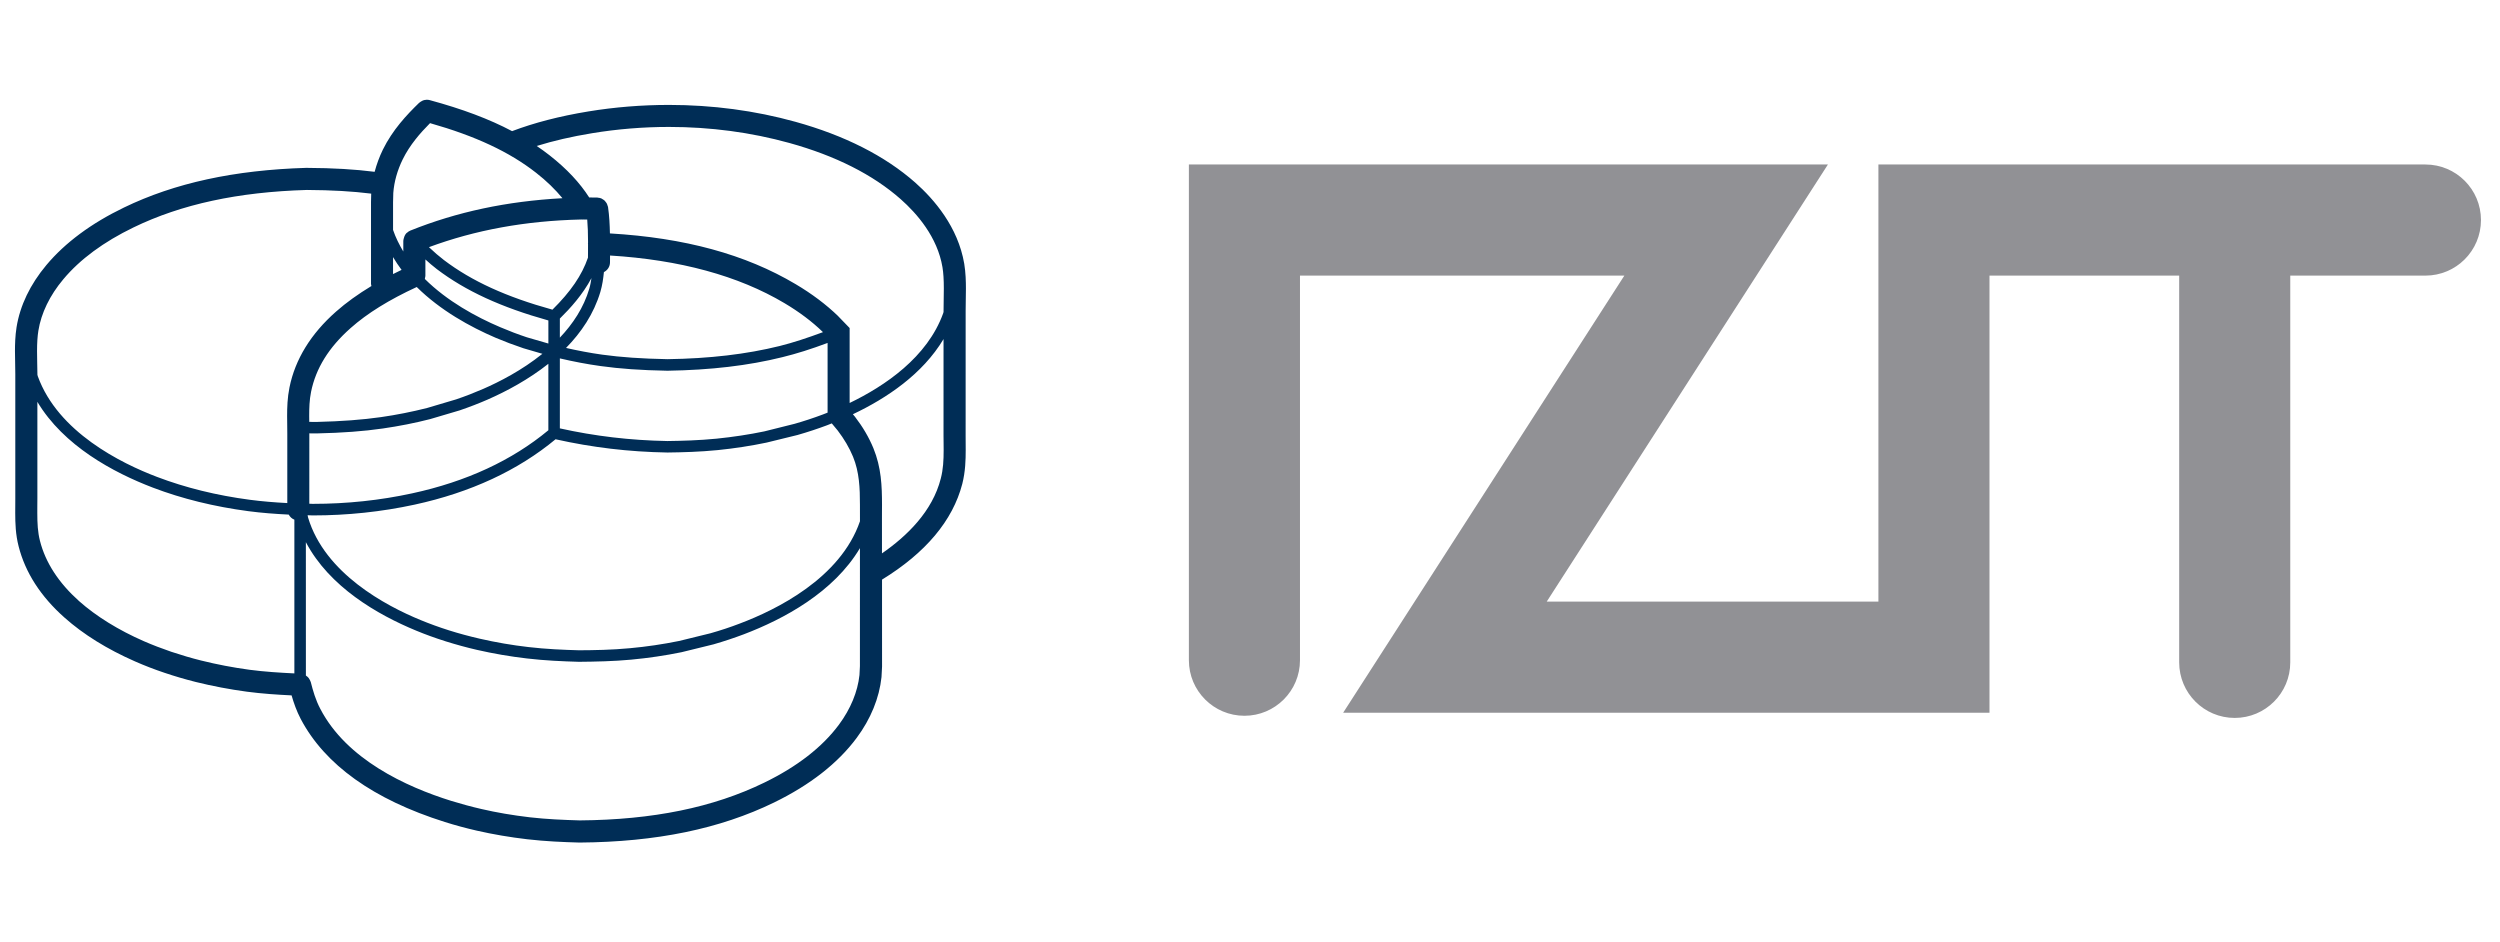
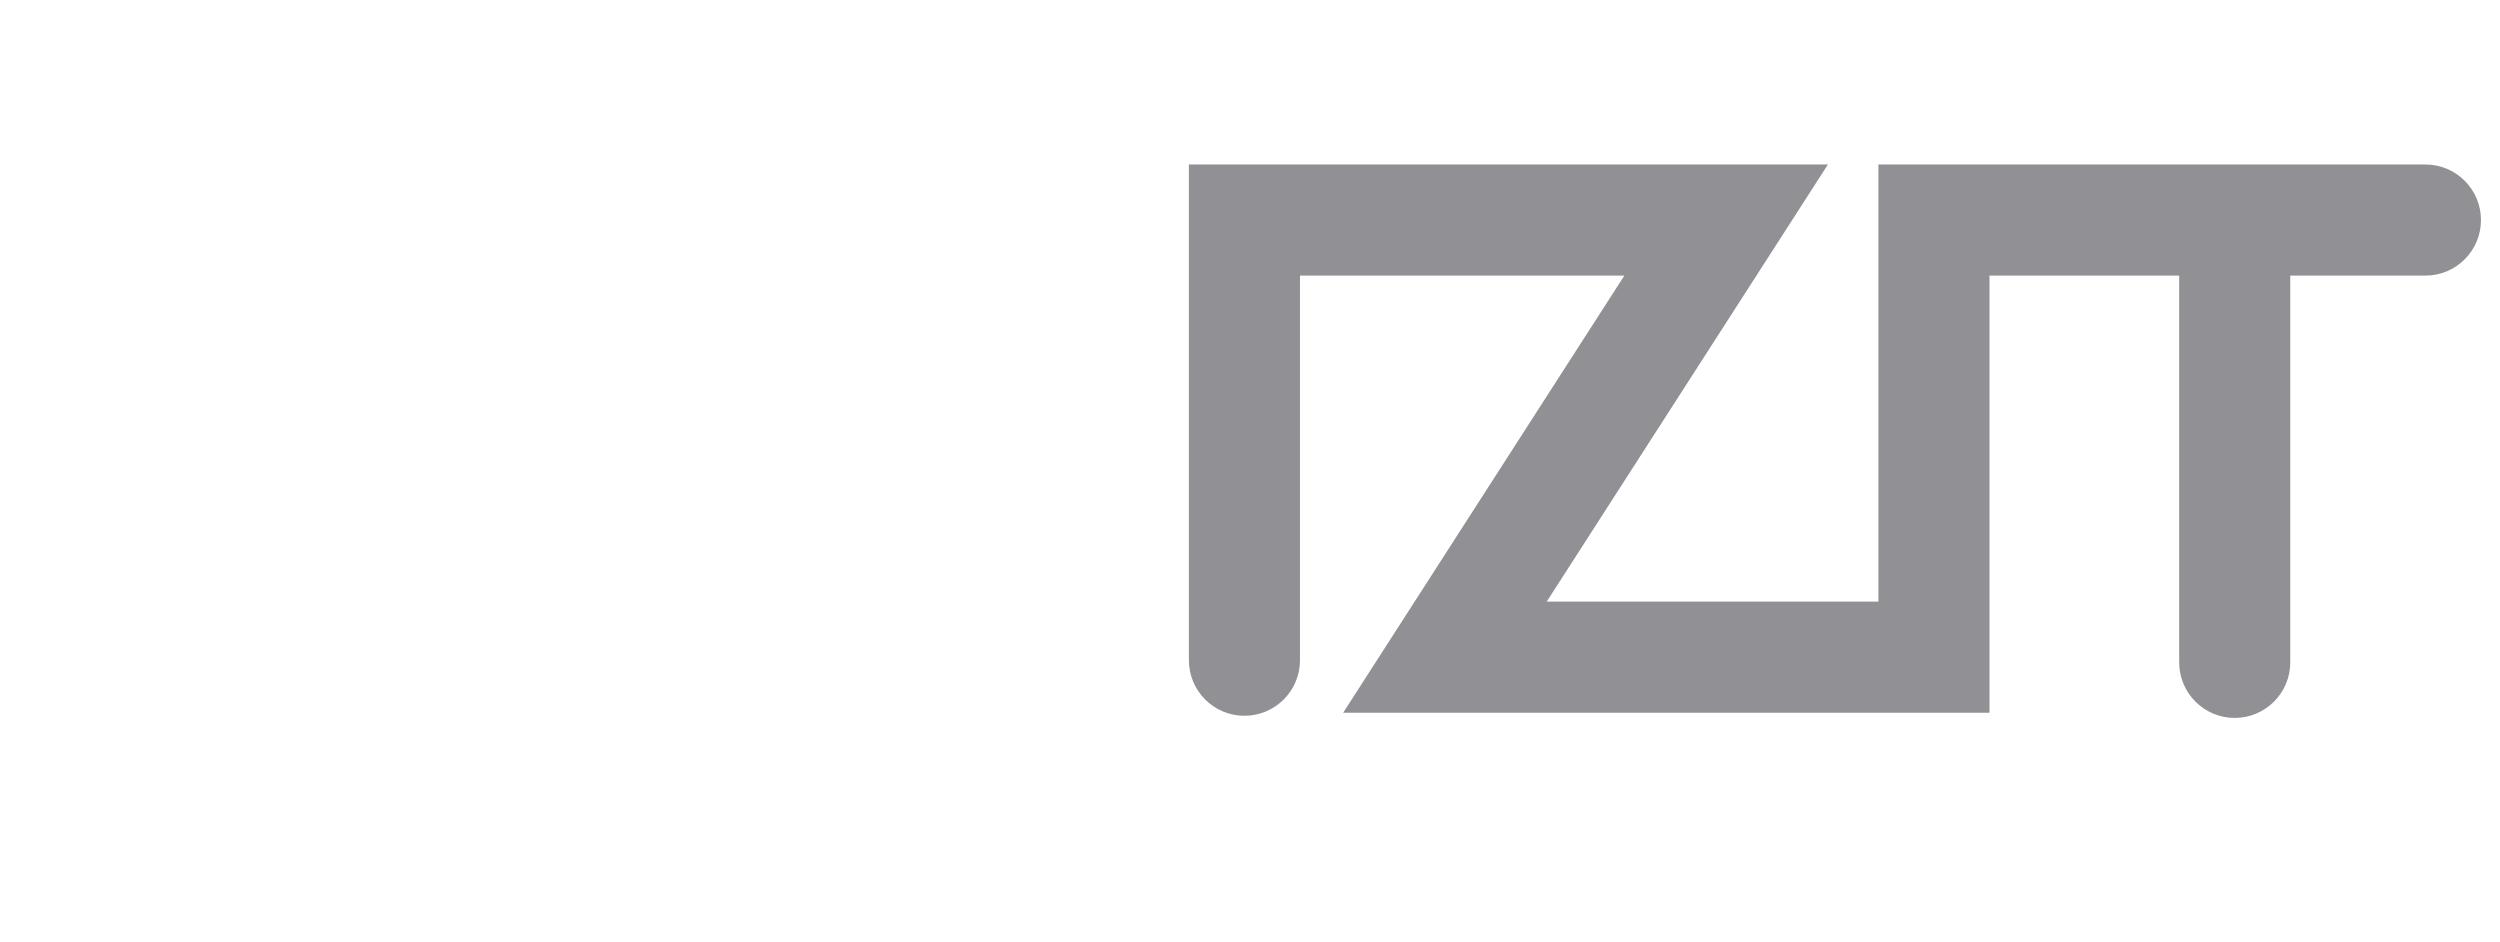
<svg xmlns="http://www.w3.org/2000/svg" width="398" height="150" viewBox="0 0 398 150" fill="none">
-   <path d="M135.144 118.764C135.088 118.832 135.029 118.898 134.97 118.963C135.026 118.895 135.085 118.832 135.144 118.764ZM89.543 31.554C80.704 32.033 72.743 33.724 65.308 36.715C65.304 36.715 65.301 36.718 65.298 36.721C65.111 36.796 64.953 36.914 64.806 37.045C64.781 37.064 64.747 37.076 64.725 37.098C64.504 37.316 64.374 37.605 64.293 37.916C64.259 38.053 64.212 38.184 64.209 38.327C64.209 38.334 64.206 38.337 64.206 38.343V40.039C63.562 38.959 62.992 37.829 62.575 36.606V32.18L62.612 30.717C62.746 28.93 63.25 27.134 64.112 25.369C65.245 23.066 66.888 21.189 68.463 19.604C75.684 21.655 81.081 24.171 85.338 27.501C87.016 28.809 88.401 30.169 89.543 31.554ZM63.932 42.965C63.474 43.183 63.014 43.404 62.572 43.632V40.93C62.992 41.633 63.443 42.318 63.932 42.965ZM92.848 34.947C92.851 34.947 92.851 34.944 92.854 34.944L93.486 34.95C93.573 35.987 93.617 37.141 93.617 38.542C93.617 38.583 93.614 38.623 93.614 38.667C93.614 38.688 93.601 38.707 93.601 38.732C93.598 38.763 93.614 38.794 93.614 38.829C93.614 39.289 93.611 39.753 93.611 40.223C93.608 40.484 93.608 40.752 93.604 41.017C92.643 43.815 90.866 46.414 87.949 49.3C80.604 47.27 75.096 44.755 70.664 41.394C69.886 40.799 69.117 40.136 68.286 39.348C75.684 36.612 83.623 35.156 92.503 34.944L92.848 34.947C92.845 34.947 92.845 34.944 92.848 34.947ZM124.114 55.086C118.829 56.394 112.991 57.082 106.268 57.181C102.107 57.1 98.901 56.876 95.876 56.462C93.912 56.188 91.989 55.815 90.112 55.392C92.54 52.917 94.526 49.975 95.575 46.483C95.895 45.393 96.041 44.344 96.141 43.32C96.71 43.031 97.112 42.452 97.112 41.77C97.112 41.406 97.115 41.042 97.118 40.678C108.185 41.356 117.532 43.887 124.88 48.257C127.23 49.652 129.281 51.192 130.974 52.836L131.014 52.88C128.586 53.779 126.277 54.548 124.114 55.086ZM130.995 65.987C129.492 66.551 127.98 67.049 126.504 67.469L121.677 68.677C119.281 69.175 116.726 69.564 114.086 69.835C111.323 70.109 108.581 70.183 106.265 70.214C100.283 70.102 94.672 69.43 89.129 68.197V57.057C91.267 57.555 93.439 57.978 95.618 58.277C98.727 58.71 102.004 58.94 106.25 59.021H106.271C113.162 58.909 119.138 58.205 124.541 56.864C126.8 56.313 129.137 55.575 131.752 54.595V65.692C131.5 65.791 131.238 65.894 130.995 65.987ZM50.434 69C54.536 68.91 57.869 68.661 60.925 68.219C63.533 67.842 66.07 67.341 68.476 66.722L73.182 65.331L73.2 65.324C74.756 64.792 76.247 64.216 77.629 63.612C80.713 62.258 84.187 60.384 87.299 57.916V68.496C81.532 73.29 74.246 76.673 65.612 78.541C60.508 79.652 55.205 80.213 49.852 80.213H49.765C49.59 80.213 49.416 80.197 49.242 80.194L49.245 69.078C49.245 69.05 49.245 69.022 49.245 68.991L50.434 69ZM89.129 50.713C90.831 49.038 92.742 46.925 94.162 44.273C94.071 44.83 93.984 45.393 93.813 45.963C92.923 48.989 91.202 51.569 89.129 53.754V50.713ZM67.723 43.924V41.303C68.302 41.823 68.89 42.349 69.553 42.85C74.128 46.321 79.792 48.923 87.302 51.018V54.691L83.879 53.698C82.462 53.228 81.037 52.687 79.64 52.089C75.743 50.433 71.19 47.936 67.635 44.413C67.654 44.351 67.657 44.282 67.67 44.214C67.679 44.114 67.723 44.027 67.723 43.924ZM49.223 66.224C49.223 65.038 49.257 63.653 49.522 62.377C50.285 58.626 52.345 55.307 55.815 52.232C58.479 49.866 61.94 47.728 66.344 45.692C70.103 49.412 74.853 52.036 78.914 53.776C80.309 54.367 81.787 54.928 83.325 55.441L86.35 56.325C83.094 58.952 79.506 60.789 76.898 61.925C75.528 62.523 74.09 63.08 72.634 63.575L67.984 64.954C65.569 65.564 63.107 66.053 60.664 66.404C57.679 66.831 54.418 67.074 50.406 67.173L49.233 67.164C49.226 66.853 49.223 66.535 49.223 66.224ZM136.906 82.986C133.793 92.06 123.573 97.087 117.756 99.275C116.284 99.841 114.762 100.346 113.097 100.819L108.114 102.042C105.521 102.571 102.891 102.957 100.296 103.194C97.42 103.468 94.575 103.514 92.173 103.524C89.773 103.458 86.938 103.343 84.115 103.01C81.557 102.718 78.949 102.269 76.369 101.678C74.682 101.289 73.048 100.847 71.498 100.358C69.889 99.848 68.398 99.306 66.948 98.708C61.408 96.433 51.716 91.291 49.049 82.407C49.012 82.279 49.005 82.155 48.968 82.027C49.251 82.03 49.534 82.055 49.815 82.055C55.295 82.055 60.742 81.479 65.998 80.34C74.921 78.401 82.466 74.89 88.444 69.931C94.267 71.235 100.097 71.936 106.25 72.041H106.271C108.64 72.01 111.441 71.939 114.267 71.656C116.947 71.385 119.561 70.98 122.029 70.463L126.962 69.252L126.984 69.246C128.608 68.779 130.177 68.26 131.649 67.709C131.901 67.612 132.162 67.506 132.418 67.403L133.361 68.537C134.391 69.888 135.213 71.285 135.798 72.698C136.815 75.167 136.902 77.735 136.902 80.365L136.906 82.986ZM106.505 20.208C113.106 20.208 119.555 21.067 125.68 22.764C133.012 24.799 138.969 27.806 143.385 31.703C145.981 33.995 149.243 37.739 150.043 42.551C150.189 43.445 150.257 44.516 150.257 45.916C150.257 46.498 150.248 47.099 150.236 47.681C150.223 48.273 150.214 48.88 150.214 49.477V49.658C150.192 49.723 150.186 49.788 150.161 49.854C147.643 56.883 140.864 61.452 135.262 64.154V52.223L133.457 50.358L133.435 50.327C131.524 48.481 129.246 46.766 126.666 45.238C118.674 40.488 108.97 37.854 97.1 37.16C97.072 35.803 97.006 34.399 96.798 32.949C96.785 32.868 96.745 32.799 96.72 32.721C96.695 32.634 96.673 32.544 96.633 32.463C96.573 32.339 96.496 32.233 96.409 32.127C96.359 32.065 96.318 32.002 96.262 31.946C96.153 31.844 96.026 31.766 95.895 31.691C95.836 31.66 95.789 31.616 95.727 31.588C95.562 31.52 95.382 31.489 95.201 31.473C95.157 31.467 95.12 31.448 95.08 31.448L93.804 31.439C92.303 29.098 90.249 26.888 87.495 24.728C86.835 24.211 86.15 23.716 85.447 23.24C88.077 22.424 90.968 21.746 94.242 21.21C98.27 20.544 102.397 20.208 106.505 20.208ZM5.922 57.711C5.91 57.113 5.897 56.493 5.897 55.889C5.897 54.582 5.969 53.521 6.109 52.649C6.554 49.857 7.923 47.024 10.077 44.463C12.732 41.285 16.497 38.505 21.265 36.201C28.878 32.513 37.901 30.561 48.85 30.241C52.877 30.265 56.105 30.455 59.095 30.826L59.064 32.149V45.191C59.064 45.312 59.111 45.418 59.133 45.533C57.004 46.822 55.121 48.17 53.496 49.608C49.485 53.144 46.992 57.203 46.086 61.673C45.753 63.31 45.709 64.895 45.709 66.227C45.709 66.731 45.716 67.226 45.725 67.715C45.731 68.182 45.737 68.639 45.737 69.084V80.088C43.739 79.985 41.751 79.826 39.796 79.568C34.49 78.868 29.516 77.644 25.006 75.926C19.292 73.76 9.224 68.792 6.018 59.899C5.987 59.818 5.981 59.74 5.956 59.659V59.562C5.95 58.946 5.934 58.317 5.922 57.711ZM5.941 80.567C5.944 80.175 5.95 79.774 5.95 79.36V63.973C10.12 70.961 18.019 75.216 24.35 77.635C28.984 79.4 34.094 80.658 39.55 81.38C41.676 81.66 43.823 81.819 45.968 81.924C46.164 82.289 46.472 82.578 46.864 82.731V107.206C44.552 107.094 42.136 106.945 39.737 106.63C37.098 106.272 34.499 105.774 32.009 105.152C30.515 104.781 28.925 104.314 27.282 103.767C25.744 103.241 24.272 102.674 22.906 102.08C18.869 100.315 15.302 98.108 12.595 95.701C9.336 92.788 7.238 89.56 6.361 86.099C6.009 84.717 5.938 83.328 5.938 81.669C5.934 81.311 5.938 80.944 5.941 80.567ZM49.438 108.498C49.413 108.414 49.373 108.339 49.335 108.261C49.279 108.146 49.217 108.037 49.139 107.938C49.086 107.872 49.03 107.813 48.968 107.754C48.884 107.673 48.794 107.608 48.697 107.545L48.694 86.314C52.426 93.42 60.073 97.846 66.251 100.396C67.695 100.996 69.229 101.553 70.941 102.098C72.64 102.63 74.327 103.091 75.958 103.465C78.55 104.059 81.224 104.52 83.9 104.828C86.742 105.164 89.543 105.283 92.166 105.36H92.176C94.821 105.335 97.657 105.279 100.467 105.018C103.2 104.763 105.898 104.364 108.497 103.832L113.563 102.587L113.588 102.581C115.263 102.098 116.831 101.575 118.394 100.987C124.793 98.556 132.735 94.282 136.902 87.263L136.899 106.051L136.828 107.465C136.541 110.135 135.412 112.868 133.56 115.365C130.908 118.944 126.909 122.048 121.674 124.594C113.554 128.55 103.943 130.518 92.294 130.608C89.739 130.533 87.003 130.421 84.339 130.113C81.579 129.786 79.073 129.36 76.674 128.802C75.071 128.435 73.446 127.993 71.85 127.504C64.635 125.257 55.161 120.887 50.985 112.834C50.253 111.449 49.827 109.977 49.478 108.594C49.475 108.56 49.45 108.532 49.438 108.498ZM150.22 70.547C150.226 70.912 150.229 71.273 150.229 71.624C150.229 73.305 150.152 74.719 149.778 76.163C148.455 81.414 144.363 85.364 140.41 88.097L140.407 82.491C140.407 82.13 140.41 81.769 140.41 81.414C140.413 81.062 140.416 80.71 140.416 80.362C140.413 77.367 140.304 74.426 139.044 71.35C138.334 69.632 137.351 67.951 136.118 66.355L135.779 65.947C141.188 63.385 146.884 59.55 150.211 53.981L150.208 69.368C150.211 69.772 150.214 70.161 150.22 70.547ZM145.71 29.07C140.889 24.818 134.466 21.562 126.616 19.386C120.202 17.606 113.436 16.703 106.505 16.703C102.179 16.703 97.862 17.052 93.673 17.74C89.026 18.506 85.055 19.542 81.522 20.877C77.862 18.941 73.605 17.348 68.404 15.937C68.267 15.9 68.124 15.884 67.984 15.881C67.972 15.881 67.962 15.872 67.947 15.872C67.922 15.872 67.903 15.888 67.878 15.888C67.688 15.894 67.505 15.928 67.334 15.993C67.271 16.015 67.222 16.053 67.162 16.084C67.029 16.152 66.904 16.227 66.792 16.326C66.773 16.345 66.749 16.351 66.727 16.367C64.738 18.294 62.497 20.684 60.956 23.816C60.39 24.974 59.961 26.157 59.643 27.352C56.478 26.953 53.079 26.748 48.853 26.726L48.8 26.717L48.775 26.723C37.312 27.066 27.814 29.132 19.737 33.039C14.524 35.554 10.366 38.639 7.382 42.2C4.795 45.297 3.196 48.621 2.635 52.092C2.414 53.49 2.383 54.856 2.383 55.893C2.386 56.549 2.396 57.194 2.411 57.813C2.424 58.426 2.436 59.005 2.436 59.559V79.363C2.436 79.743 2.433 80.122 2.43 80.505C2.424 80.894 2.424 81.28 2.424 81.675C2.43 83.319 2.477 85.081 2.962 86.967C4.017 91.135 6.476 94.957 10.27 98.322C13.276 100.999 17.055 103.346 21.499 105.298C23.015 105.964 24.583 106.571 26.164 107.1C27.773 107.645 29.457 108.14 31.163 108.57C33.83 109.229 36.562 109.749 39.283 110.114C41.71 110.437 44.113 110.593 46.419 110.705C46.768 111.916 47.213 113.186 47.879 114.465C51.725 121.755 59.441 127.274 70.813 130.86C72.45 131.377 74.162 131.84 75.905 132.239C78.51 132.833 81.214 133.294 83.947 133.612C86.838 133.945 89.639 134.063 92.238 134.135H92.297C104.476 134.041 114.594 131.959 123.221 127.763C128.96 124.968 133.392 121.503 136.389 117.463C138.624 114.453 139.987 111.106 140.335 107.795L140.423 106.135L140.419 92.274C147.354 88.013 151.67 82.899 153.195 77.037C153.696 75.058 153.74 73.209 153.74 71.631C153.74 71.254 153.737 70.877 153.734 70.501C153.731 70.127 153.728 69.751 153.728 69.374L153.731 49.487C153.728 48.929 153.737 48.353 153.752 47.743C153.765 47.155 153.774 46.548 153.774 45.929C153.774 44.852 153.743 43.429 153.507 41.985C152.514 36.13 148.717 31.732 145.71 29.07Z" fill="#002D56" />
-   <path d="M386.128 26.188H299.043V95.779H246.237L291.004 26.188H189.27V105.108C189.27 109.992 193.229 113.951 198.115 113.951C202.998 113.951 206.957 109.992 206.957 105.108V43.877H258.596L213.829 113.469H316.727V43.877H346.926V105.45C346.926 110.337 350.885 114.294 355.768 114.294C360.651 114.294 364.61 110.337 364.61 105.45V43.877H386.128C391.014 43.877 394.97 39.918 394.97 35.034C394.97 30.147 391.014 26.188 386.128 26.188Z" fill="#919195" />
+   <path d="M386.128 26.188H299.043V95.779H246.237L291.004 26.188H189.27V105.108C189.27 109.992 193.229 113.951 198.115 113.951C202.998 113.951 206.957 109.992 206.957 105.108V43.877H258.596L213.829 113.469H316.727V43.877H346.926V105.45C346.926 110.337 350.885 114.294 355.768 114.294C360.651 114.294 364.61 110.337 364.61 105.45V43.877H386.128C391.014 43.877 394.97 39.918 394.97 35.034C394.97 30.147 391.014 26.188 386.128 26.188" fill="#919195" />
</svg>